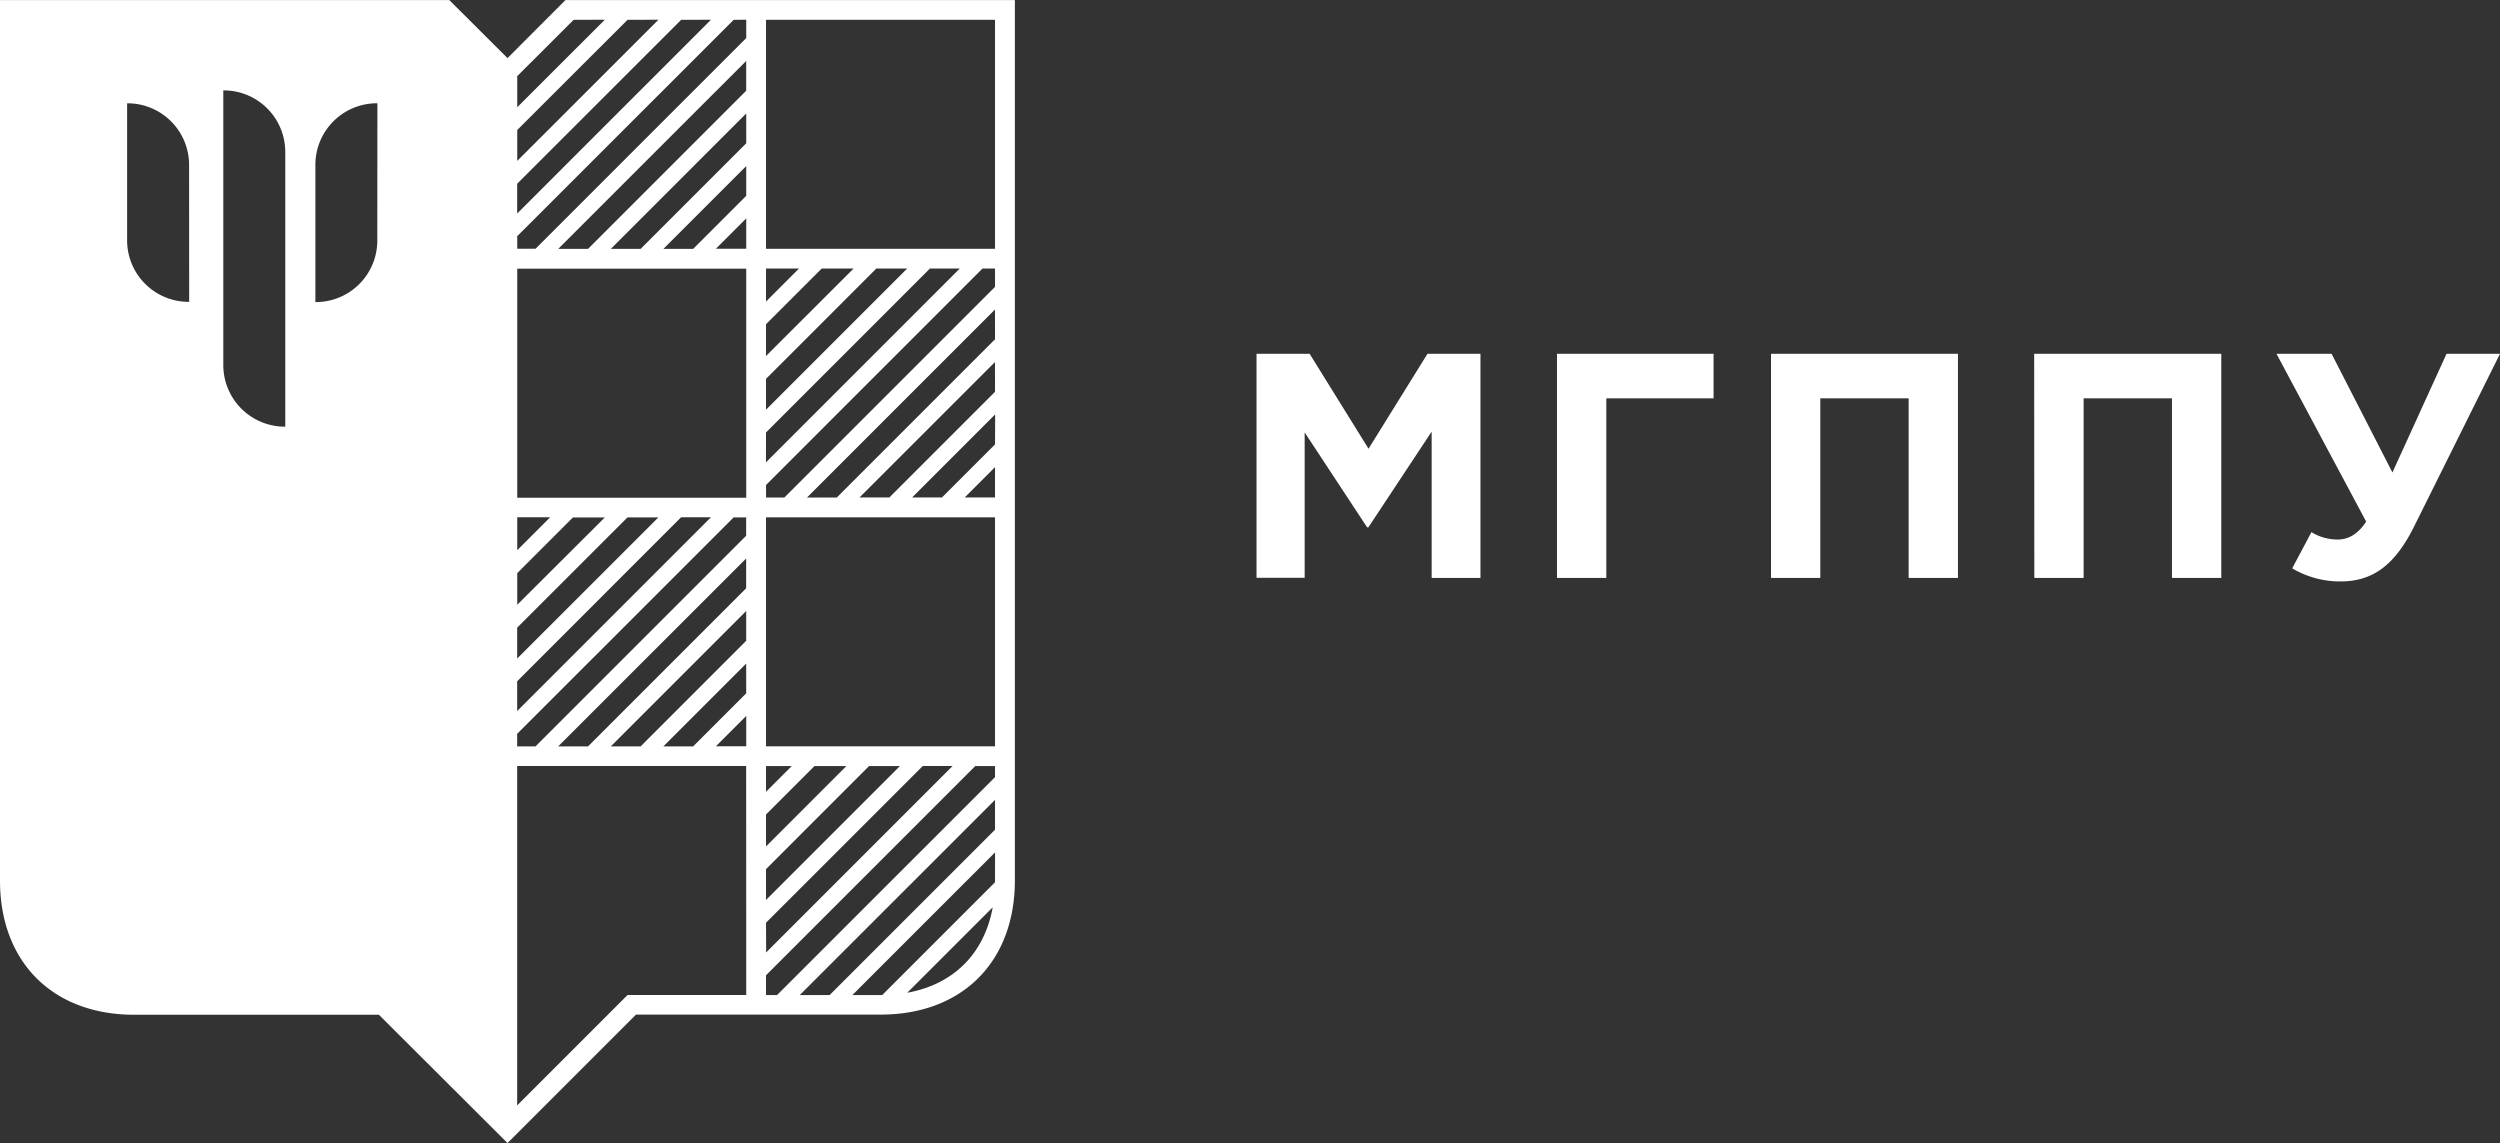
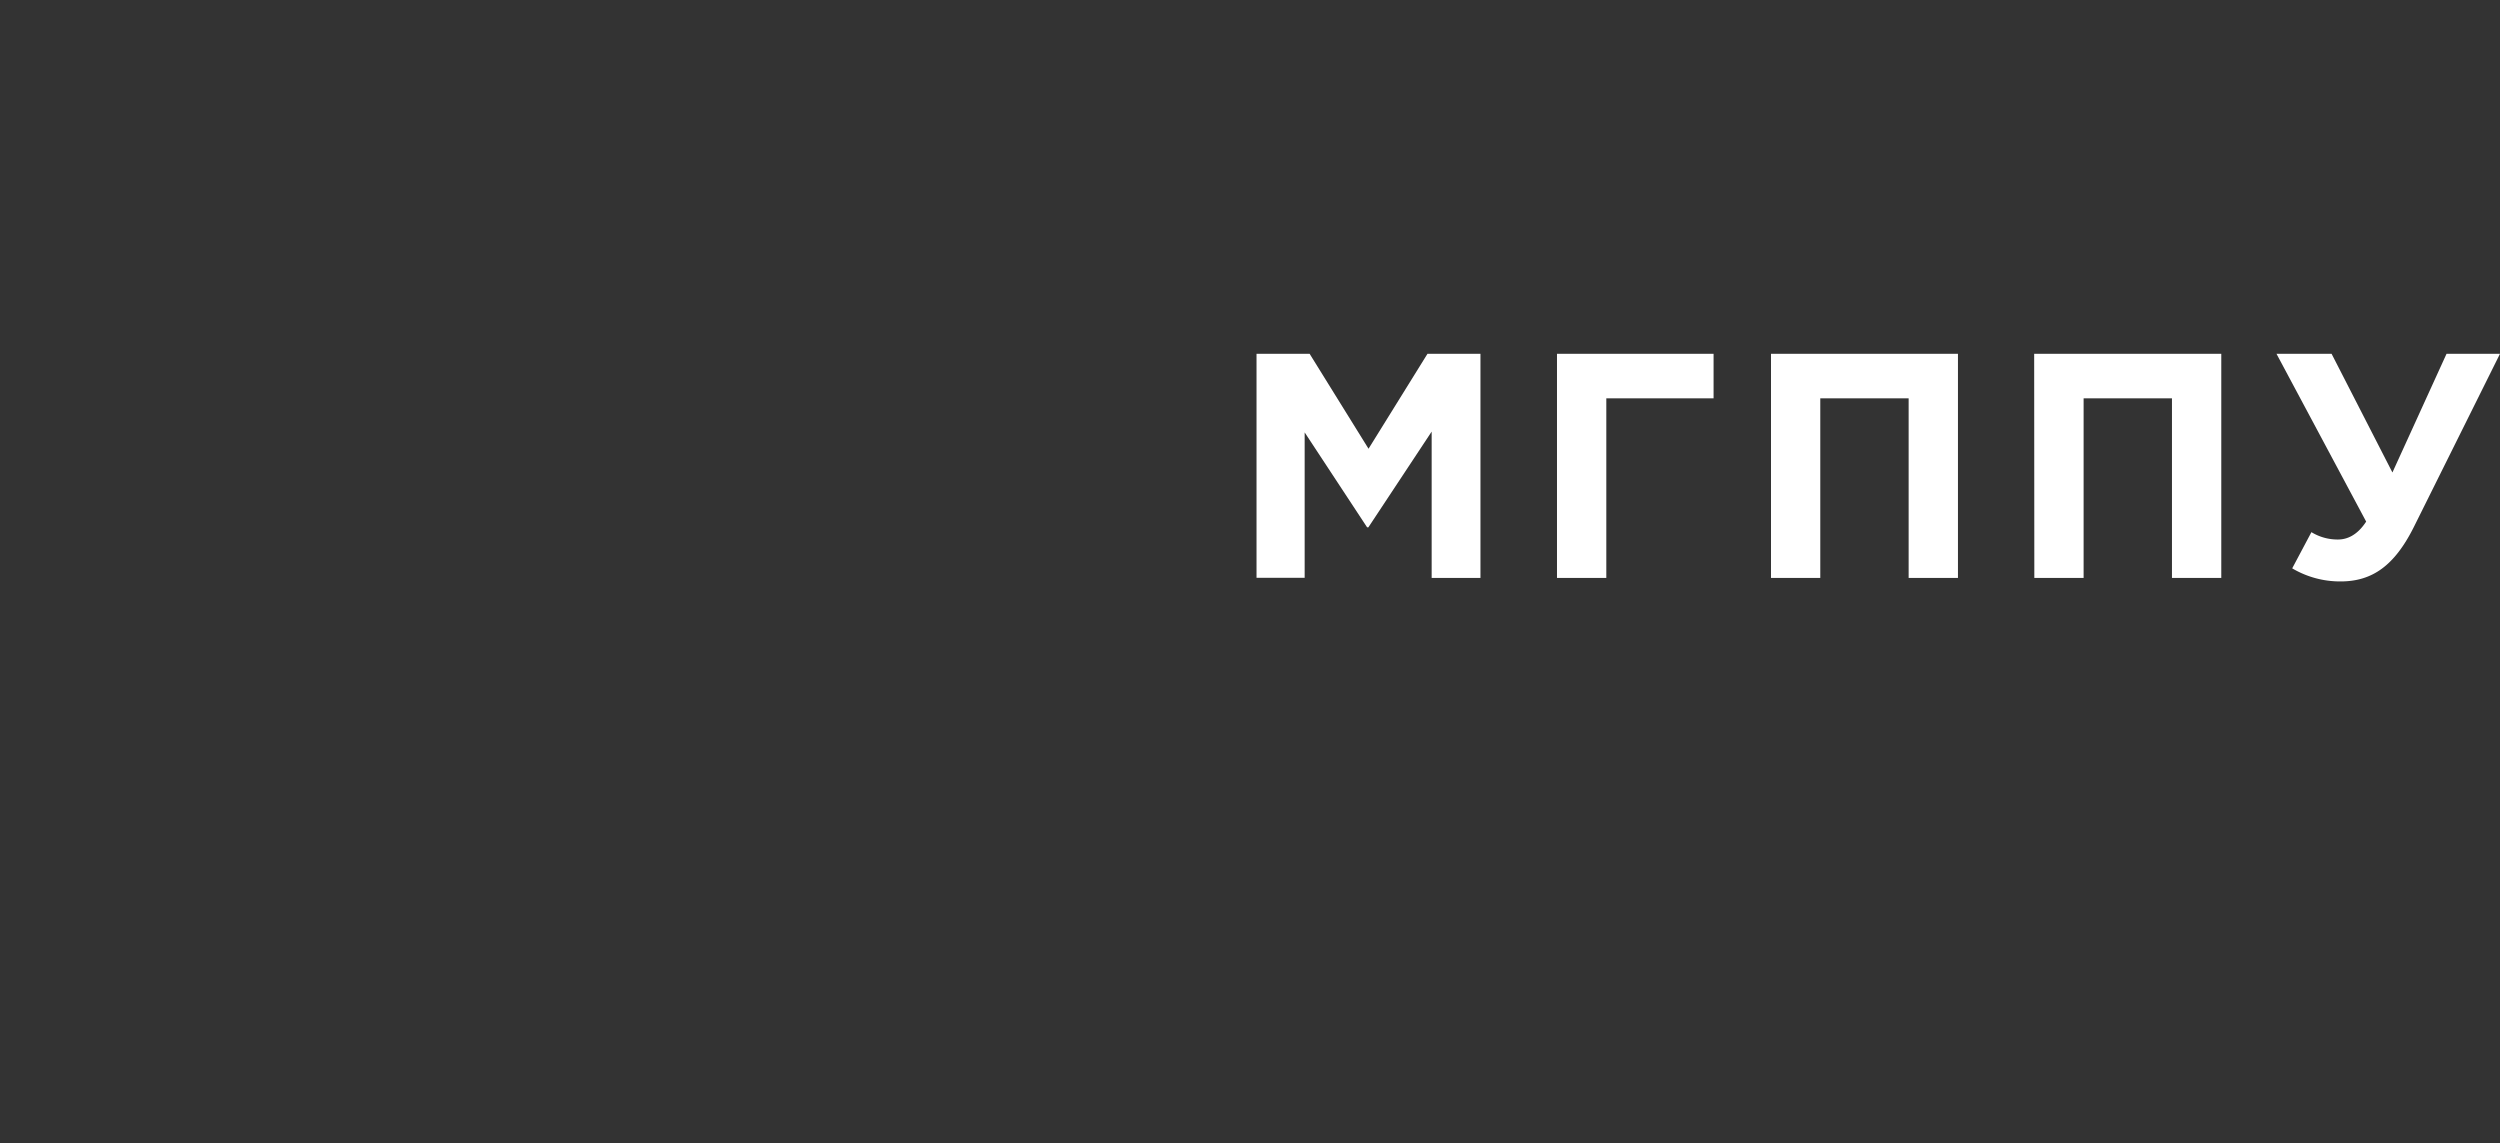
<svg xmlns="http://www.w3.org/2000/svg" id="Layer_2" data-name="Layer 2" viewBox="0 0 632.1 289.06">
  <rect x="0" y="0" width="632.1" height="289.06" fill="#333333" stroke="none" />
  <defs>
    <style>.cls-1{fill:#ffffff;}</style>
  </defs>
  <path class="cls-1" d="M484.6,215.45H498v56.67H485.66v-37l-16,24.2h-.32l-15.79-24v36.76H441.38V215.45h13.43l14.89,24Zm32.75,56.67h12.47V226.7h27.12V215.45H517.35Zm54.11,0h12.46V226.7h22.34v45.42h12.47V215.45H571.46Zm66.58,0H650.5V226.7h22.34v45.42h12.47V215.45H638Zm104.22-56.67-13.68,30-15.38-30H699.27l22.67,42.42c-2.26,3.48-4.85,4.53-7.12,4.53a12.67,12.67,0,0,1-6.72-1.86l-4.86,9.15A23.75,23.75,0,0,0,715.46,273c7.94,0,13.6-3.89,18.54-13.77l21.78-43.79Z" transform="translate(-123.68 -125.99)" />
-   <path class="cls-1" d="M252,140.68,237.27,126H123.68V348.62c0,20.61,13.32,33.94,33.94,33.94h61.86L252,415l32.48-32.48h61.86c20.62,0,33.94-13.33,33.94-33.94V126H266.66Zm-80.49,61.63h-.1A15.56,15.56,0,0,1,155.82,187h0V152.11h.1a15.57,15.57,0,0,1,15.57,15.57Zm24.3,31.56h-.1a15.57,15.57,0,0,1-15.57-15.57V148.84h.1a15.58,15.58,0,0,1,15.57,15.57ZM219.08,187h0a15.56,15.56,0,0,1-15.56,15.37h-.1V167.67A15.57,15.57,0,0,1,219,152.1h.1Zm35.38,6.92h57.9v57.91h-57.9Zm31.2-5h-7.54l34.24-34.24v7.54Zm26.7-20.95v7.53l-13.42,13.42h-7.53Zm-40,20.95h-7.54l47.53-47.52v7.53Zm13.29,125.79h-7.54l34.24-34.24V288Zm26.7-20.95v7.53l-13.42,13.42h-7.53Zm-40,20.95h-7.54l47.53-47.52v7.53Zm-13.28,0h-4.63v-3.18l54.73-54.72h3.17v4.63Zm23.26-57.9h7.81l-35.7,35.69v-7.81ZM254.46,278.9v-8l14.08-14.08h8.06Zm41.44-22.13h7.54l-49,49v-7.53Zm-33.11,0-8.33,8.33v-8.33Zm49.57,120.79h-30l-27.92,27.92V319.66h57.9Zm-7.67-62.89,7.67-7.67v7.67ZM353.06,377l21.62-21.61C372.56,367.1,364.79,374.87,353.06,377Zm22.2-28.36c0,.14,0,.28,0,.42l-28.52,28.52h-7.54l36.07-36.07Zm0-12.87-41.82,41.81H325.9l49.36-49.35Zm0-84h-7.67l7.67-7.67Zm0-13.42-13.42,13.42H354.3l21-21Zm0-13.29-26.71,26.71H341l34.25-34.24Zm0-13.28-40,40h-7.54l47.53-47.53ZM317.36,131h57.9v57.9h-57.9Zm0,62.89h8.33l-8.33,8.34Zm0,14.08,14.08-14.08h8.06L317.36,216Zm0,13.81,27.89-27.89h7.8l-35.69,35.69Zm0,13.55,41.44-41.44h7.54l-49,49Zm0,13.29,54.73-54.73h3.17v4.63L322,251.78h-4.62Zm0,8.17h57.9v57.9h-57.9Zm0,62.89h6.5l-6.5,6.5Zm0,12.25,12.25-12.25h8.06L317.36,340Zm0,13.81,26.05-26.06h7.81l-33.86,33.86Zm0,13.55L357,319.66h7.54l-47.15,47.15Zm0,13.29,52.9-52.9h5v2.8l-55.11,55.1h-2.79ZM304.69,188.88l7.67-7.67v7.67Zm7.67-57.9v4.63l-53.27,53.27h-4.63V185.7L309.19,131Zm-8.92,0-49,49v-7.53L295.91,131Zm-13.28,0-35.7,35.69v-7.81L282.35,131Zm-13.56,0-22.14,22.13v-7.87L268.72,131Z" transform="translate(-123.68 -125.99)" />
</svg>